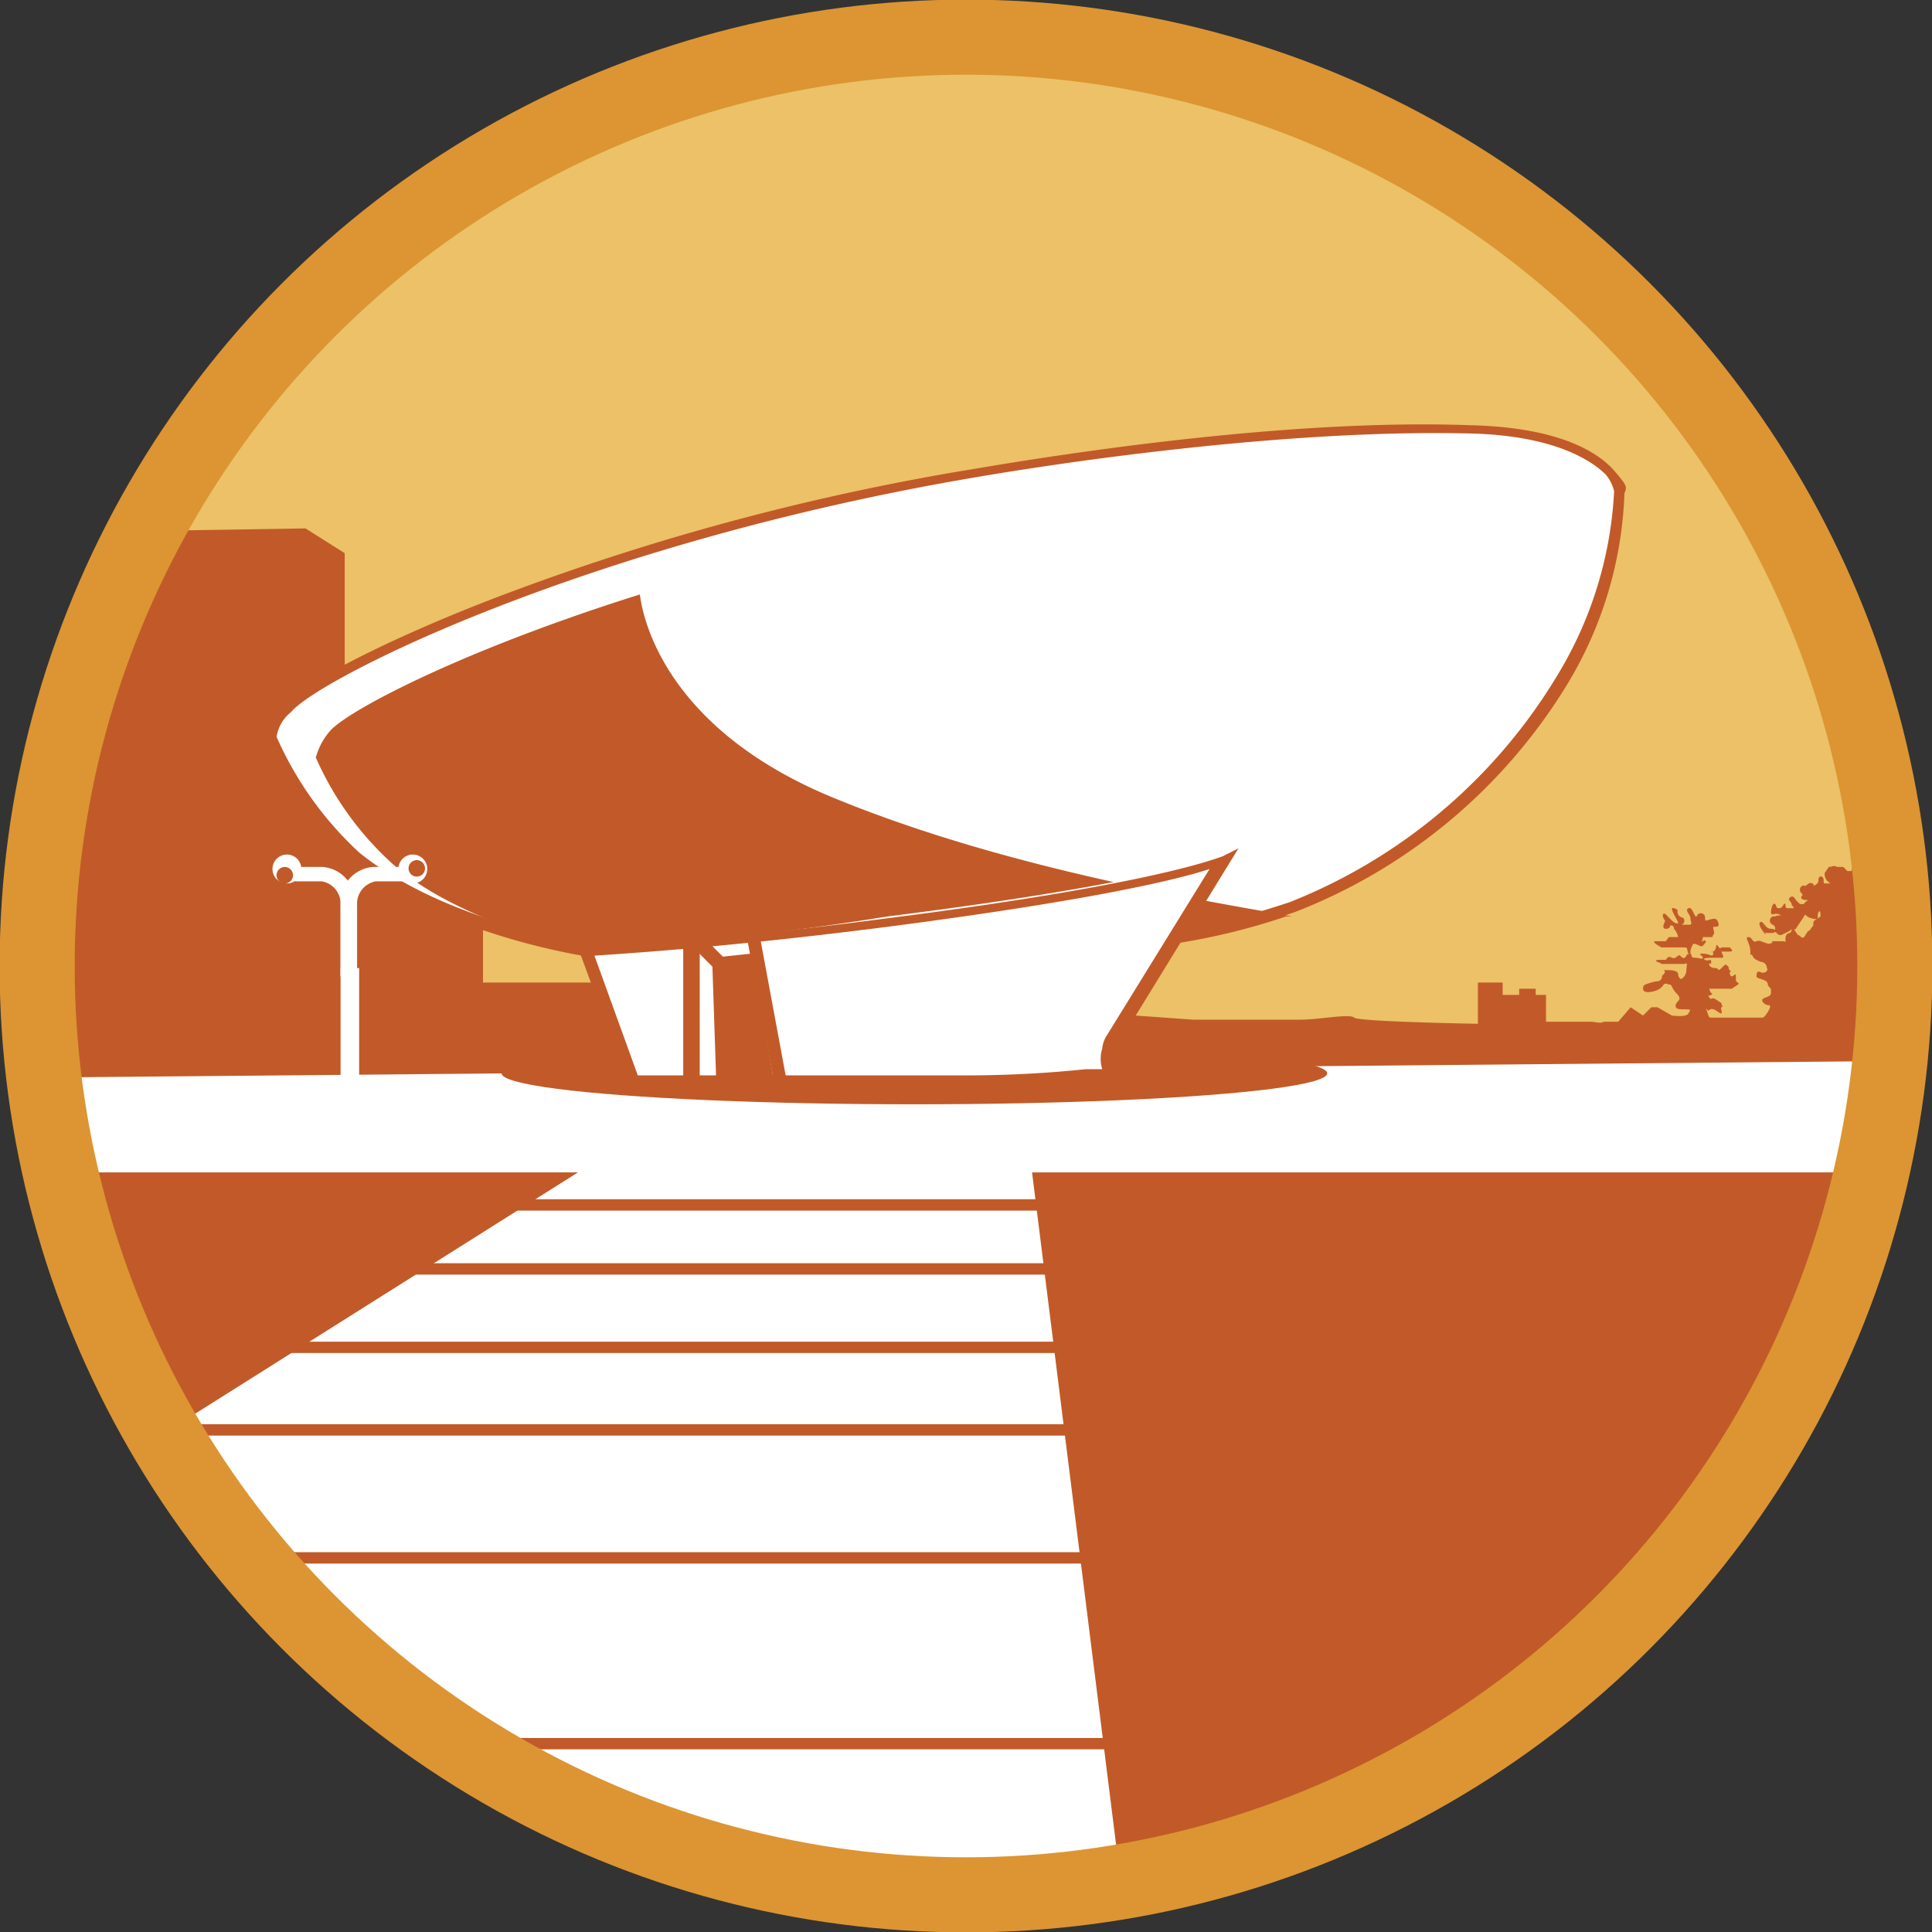
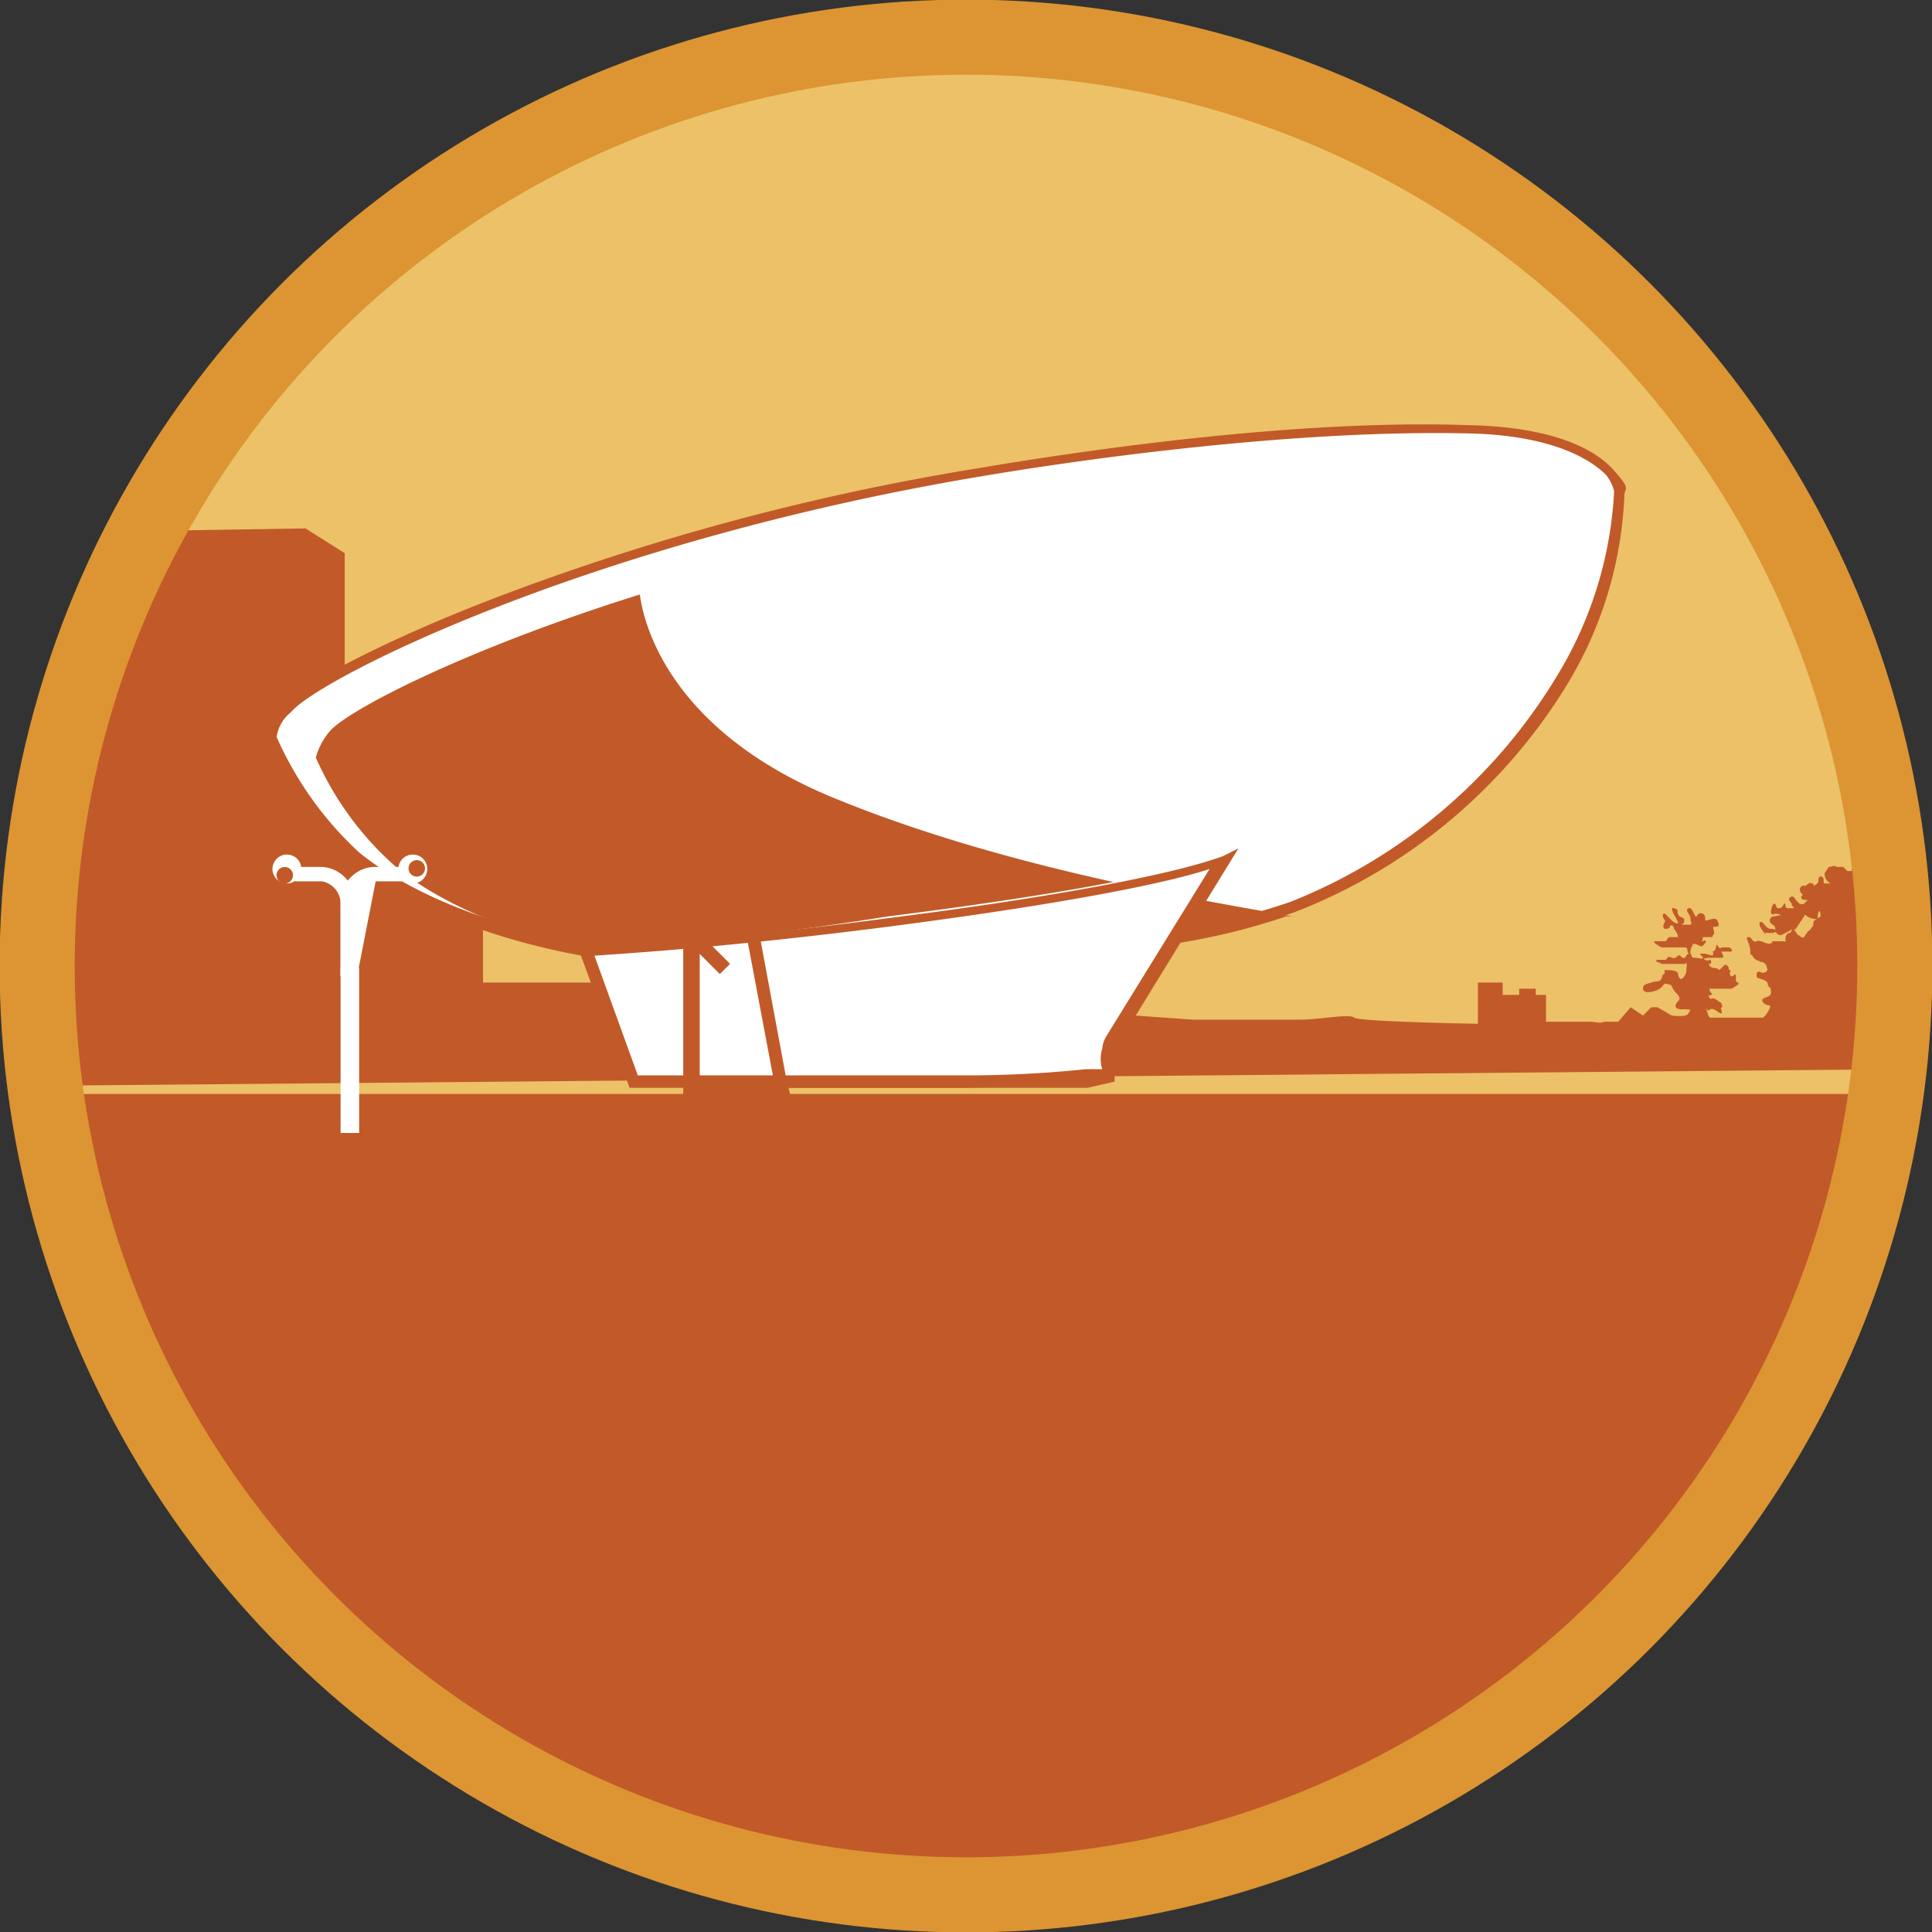
<svg xmlns="http://www.w3.org/2000/svg" id="Layer_1" data-name="Layer 1" viewBox="0 0 93.6 93.6">
  <rect x="0" y="0" width="93.6" height="93.6" fill="#333333" stroke="none" />
  <defs>
    <clipPath id="clip-path">
      <circle cx="46.8" cy="46.8" r="45" style="fill: none" />
    </clipPath>
  </defs>
  <g id="the-egg">
    <circle cx="46.8" cy="46.8" r="45" style="fill: #ecc168" />
    <g style="clip-path: url(#clip-path)">
      <g>
        <rect x="2.3" y="53" width="89.7" height="43.01" style="fill: #c15a28" />
        <path d="M2.2,25.8l12.6-.2,1.9,1.2V39.4l6.7,4.7v3.5h9.2l25.2,1.8H63c.9,0,2.4-.3,2.6-.1s6,.3,6,.3v-2h1.2v.6h.8v-.3h.8v.3h.5v1.3h2.2c.1,0,.5.1.6,0h.7l.6-.7.6.4.4-.4h.3l.7.4s.7.1.8-.1.2-.2-.3-.2-.3-.3-.2-.4.1-.2-.1-.4-.2-.4-.3-.4-.2-.1-.3,0a.7.7,0,0,1-.4.3c-.3.1-.6.1-.6-.1s.1-.2.4-.3.4,0,.5-.2-.1,0,.1-.2-.2-.2.2-.2.5.1.5.2.1.3.2.2a.5.5,0,0,0,.2-.4c0-.2.1-.4-.1-.3H80.5c-.1-.1-.4-.1-.2-.2h.4c.1-.1.1-.2.3-.1s.3-.2.4-.1.2.2.3,0,.2.1.1-.1,0-.3-.2-.3H80.5c-.2-.1-.5-.3-.3-.3h.5c.1-.1.1-.2.2-.2h.4a.8.8,0,0,0-.2-.4c0-.2-.2-.2-.2-.1s-.4.2-.3-.1.1-.1,0-.3,0-.3.1-.2l.3.3c.1.1.3.2.3.1s-.5-.8-.2-.7.1.1.2.3.3.1.3.3-.2.2-.1.2h.4c.1-.1,0-.1,0-.3s-.3-.4-.1-.5.3.5.4.4a.2.2,0,0,1,.4.1c.1.2-.2.1,0,.1s.5-.2.6,0,.1.3-.1.3H83c0,.2.1.3,0,.4s.1.1-.2.1h-.3c0,.1-.1.3,0,.2s.2,0,.1.1-.1.2-.3.1-.3-.1-.3,0a.6.6,0,0,0-.1.4c.1.1,0,.2.2.2s.4.1.4,0-.3-.2,0-.2.5.2.5,0-.2,0,0-.1.1-.4.2-.3.1.2.2.1h.4c.1.1.2.2,0,.2h-.4c0,.1.2.3,0,.3H83c-.1,0-.6,0-.4.1s.3-.1.3.1-.1,0-.1.1.1.2.3.2.1.2.3,0,.2-.2.3-.1,0,.1.1.2,0,.1,0,.1,0,.2.1.2.2-.2.2,0h0v.2c0,.1.2.1.1.2l-.3.2H82.8c.1.2,0,.1.1.2s.1,0,0,.1-.2-.1-.1.1.1,0,.3.1l.3.2c0,.1.1.2,0,.2s.2.5-.2.2-.4.1-.5-.1h.1c-.1.1-.2-.2-.1.1s.1.3.2.3h2.5c.1,0,.5-.6.3-.6s-.4-.2-.3-.3.4-.1.4-.3,0-.2-.1-.3,0-.2-.2-.3-.4-.1-.4-.2,0-.3.2-.2.4-.1.3-.2a.3.3,0,0,0-.3-.3c-.2-.1-.3-.1-.4-.3s-.1.2-.1-.2-.3-.7-.1-.7.2.3.4.2.5.2.7.1-.1-.1.1-.1h.4c.3,0,.2.1.2-.1s.1-.3.2-.3.1-.3.2-.2l.2.3c.1,0,.2.2.3.1l.2-.3c.1,0,.1-.1.2-.2s0-.2.1-.3l.3-.2s0-.4-.1-.2.1.4-.3.3-.3-.3-.4-.1L87,45c0,.1-.1-.1-.3.1l-.4.2h-.1c-.2-.1-.1-.2-.3-.1h-.3c-.2-.1.1.3-.2-.1s-.1-.5,0-.4.2.3.4.3.2.1.2,0,0-.1-.1-.2a.2.2,0,0,1,.1-.4c.2-.1.4,0,.2-.1s-.4.1-.4-.1.1-.5.2-.4,0,.2.2.2.2-.3.3-.2h0c0,.1,0,.2.1.2h.3c0-.1-.1-.1-.1-.2s-.2-.2-.1-.3.2-.1.3.1l.2.2h.2c0-.1.3-.2.1-.2s-.3-.1-.2-.2-.1-.1-.1-.3a.2.2,0,0,1,.2-.2h0c.1.1.2-.2.4-.1s-.1.2.1.1.2-.2.2-.3.1-.2.2-.1,0,.3.1.3h.3a.5.5,0,0,1-.3-.5l.2-.3c.2,0,.2-.1.4,0h.3l.2.2h.2c0-.1.1-.3.1-.2s0,.3.1.3h.4c0-.1-.1-.3,0-.2l.3.2s-.1,0,0,.2,0,.2.1.2.4,0,.3.1-.2.1-.1.2.2.1.1.2l-.2.2h0c-.1,0,.1.1-.1.1s-.2.1-.3,0h-.2c-.1,0-.1-.1-.1,0s-.2.3,0,.4h.3c.1.1-.1.3.1.2H91c0,.1-.3.2-.2.3l.2.2c.1.1,0,.1.2.2s.2-.2.3-.1.4.2.5.1,0-.3,0-.3v7.3l-89.8.8Z" style="fill: #c15a28" />
        <path d="M34,52.4H30.7l-2.3-6.3s-6.9-1-11.1-4.5a16,16,0,0,1-4.2-5.8,2.9,2.9,0,0,1,.8-1.4c1.3-1.6,14.4-8.2,33.4-11.4,5.8-1,15.8-2.4,23.9-2.2,5.8.2,7.3,2.4,7.3,3.1a23.1,23.1,0,0,1-2.9,9.2A26.2,26.2,0,0,1,62.6,44c-2.1.7-5.6,1.4-5.6,1.4l-3.2,5-.2.6c0,.2.1,1.1.1,1.1l-1,.2a58.3,58.3,0,0,1-5.9.3H37.5l-1.3-6.7H34.6Z" style="fill: #fff" />
        <path d="M46.8,52.7H37.5q-.2,0-.3-.3L36,46H34.8l-.5,6.3a.3.3,0,0,1-.3.3H30.7a.2.2,0,0,1-.2-.2h0l-2.3-6.1c-1.1-.2-7.2-1.3-11.1-4.6a15.8,15.8,0,0,1-4.3-5.9h0a5.1,5.1,0,0,1,.9-1.6c.7-.9,4.5-3,10.2-5.2a119,119,0,0,1,23.4-6.3c5.3-.9,15.6-2.4,23.9-2.1,4.5.1,6.3,1.4,7,2.2s.6.8.5,1.1a19.1,19.1,0,0,1-2.8,9.3,26.8,26.8,0,0,1-13.2,11,35.3,35.3,0,0,1-5.6,1.4l-3,5c-.1,0-.2.2-.2.4a4.1,4.1,0,0,0,.1,1.1.3.3,0,0,1-.3.3l-1,.2Zm-9.1-.6h9.1a56.3,56.3,0,0,0,5.8-.3h.8a1.7,1.7,0,0,1,0-1,1.4,1.4,0,0,1,.2-.6l3.1-5.1h.2a35.3,35.3,0,0,0,5.6-1.4A26.5,26.5,0,0,0,75.4,32.8a19,19,0,0,0,2.8-9,2,2,0,0,0-.4-.8c-.5-.5-2.2-1.9-6.6-2-8.3-.2-18.5,1.2-23.8,2.1-19,3.2-32,9.8-33.3,11.4a1.9,1.9,0,0,0-.7,1.2,16.9,16.9,0,0,0,4,5.6c4.2,3.4,11,4.4,11,4.4l.3.2,2.2,6.2h2.9l.5-6.4q0-.2.3-.3h1.6l.3.2Z" style="fill: #c15a28" />
        <polygon points="33.5 45.5 34 52.5 37.5 52.5 36.2 45.7 36.2 45.2 33.5 45.5" style="stroke: #000;stroke-miterlimit: 10;stroke-width: 0.728px" />
        <path d="M40.5,38.7c-7.9-3.2-9.3-8.3-9.5-9.9-8.6,2.7-14.1,5.6-15,6.6a3.3,3.3,0,0,0-.7,1.3,15.2,15.2,0,0,0,4,5.4c4,3.2,10.6,4.2,10.6,4.2l2.2,5.9h3.1l.5-6.1h1.6l1.2,6.2h8.9a50.7,50.7,0,0,0,5.5-.3h1s-.1-.9-.1-1.1a.8.8,0,0,1,.2-.5l3-4.7a31.6,31.6,0,0,0,5.3-1.3h.3C59.5,43.8,49.3,42.3,40.5,38.7Z" style="fill: #c15a28" />
-         <polygon points="2.3 52.2 92 51.4 92 56.8 50 56.8 54.9 96 2.3 96 2.3 73 28 56.8 2.3 56.8 2.3 52.2" style="fill: #fff" />
-         <ellipse cx="44.3" cy="52" rx="20" ry="1.5" style="fill: #c15a28" />
        <path d="M28.4,46l2.3,6.3H46.8a58.3,58.3,0,0,0,5.9-.3l1-.2s-.1-.9-.1-1.1l.2-.6,3.2-5,2.3-3.7s-2.8,1.3-16.3,3A146.3,146.3,0,0,1,28.4,46Z" style="fill: #fff" />
        <polygon points="33.9 52.4 33.8 45.7 36.2 45.5 37.5 52.4 33.9 52.4" style="fill: #fff" />
-         <polygon points="34.7 52.4 34.5 46.4 36.4 46.2 37.5 52.4 34.7 52.4" style="fill: #c15a28" />
        <g>
          <path d="M46.8,52.7H30.5L28,45.9h.4s5.4-.2,14.5-1.4c13.4-1.7,16.2-3,16.3-3l.8-.4-5.9,9.6c-.1,0-.2.2-.2.4a4.1,4.1,0,0,0,.1,1.1v.2l-1.3.3Zm-15.9-.6H46.8a56.3,56.3,0,0,0,5.8-.3h.8a1.7,1.7,0,0,1,0-1,1.4,1.4,0,0,1,.2-.6l5-8.1c-1.5.5-5.6,1.5-15.6,2.8-7.8,1-12.8,1.3-14.2,1.4Z" style="fill: #c15a28" />
          <path d="M36.2,45.5l1.3,6.9H33.9V45.7l2.4-.2m.6-.8h-.7l-2.4.3h-.7v8.1h5.2l-.2-.8-1.3-7v-.6Z" style="fill: #c15a28" />
          <rect x="34" y="45.3" width="0.7" height="1.98" transform="translate(-22.6 37.8) rotate(-45)" style="fill: #c15a28" />
        </g>
        <rect x="16.5" y="46.9" width="0.9" height="7.99" style="fill: #fff" />
        <path d="M17.3,47.3h-.8V43.7a1.1,1.1,0,0,0-.9-1H14.3V42h1.3a1.7,1.7,0,0,1,1.6,1.7Z" style="fill: #fff" />
        <g>
          <g>
            <circle cx="13.9" cy="42.1" r="0.7" style="fill: #fff" />
            <circle cx="13.8" cy="42.4" r="0.4" transform="translate(-30.5 37.3) rotate(-65.4)" style="fill: #c15a28" />
          </g>
          <g>
-             <path d="M17.3,47.3h-.8V43.7A1.7,1.7,0,0,1,18.1,42h1.4v.7H18.2a1.1,1.1,0,0,0-.9,1Z" style="fill: #fff" />
+             <path d="M17.3,47.3h-.8V43.7A1.7,1.7,0,0,1,18.1,42h1.4v.7H18.2Z" style="fill: #fff" />
            <g>
              <circle cx="20" cy="42.1" r="0.7" style="fill: #fff" />
              <circle cx="20.2" cy="42.1" r="0.4" transform="translate(-15.7 12.2) rotate(-24.6)" style="fill: #c15a28" />
            </g>
          </g>
        </g>
        <g>
          <rect x="2.3" y="61.2" width="61.1" height="0.55" style="fill: #c15a28" />
          <rect x="2.3" y="58.1" width="61.1" height="0.55" style="fill: #c15a28" />
          <rect x="2.3" y="65" width="61.1" height="0.55" style="fill: #c15a28" />
-           <rect x="2.3" y="69" width="61.1" height="0.55" style="fill: #c15a28" />
          <rect x="2.3" y="75.2" width="61.1" height="0.55" style="fill: #c15a28" />
          <rect x="2.3" y="84.2" width="61.1" height="0.55" style="fill: #c15a28" />
        </g>
      </g>
    </g>
    <circle cx="46.8" cy="46.8" r="45" style="fill: none;stroke: #dc9532;stroke-miterlimit: 10;stroke-width: 3.638px" />
  </g>
</svg>